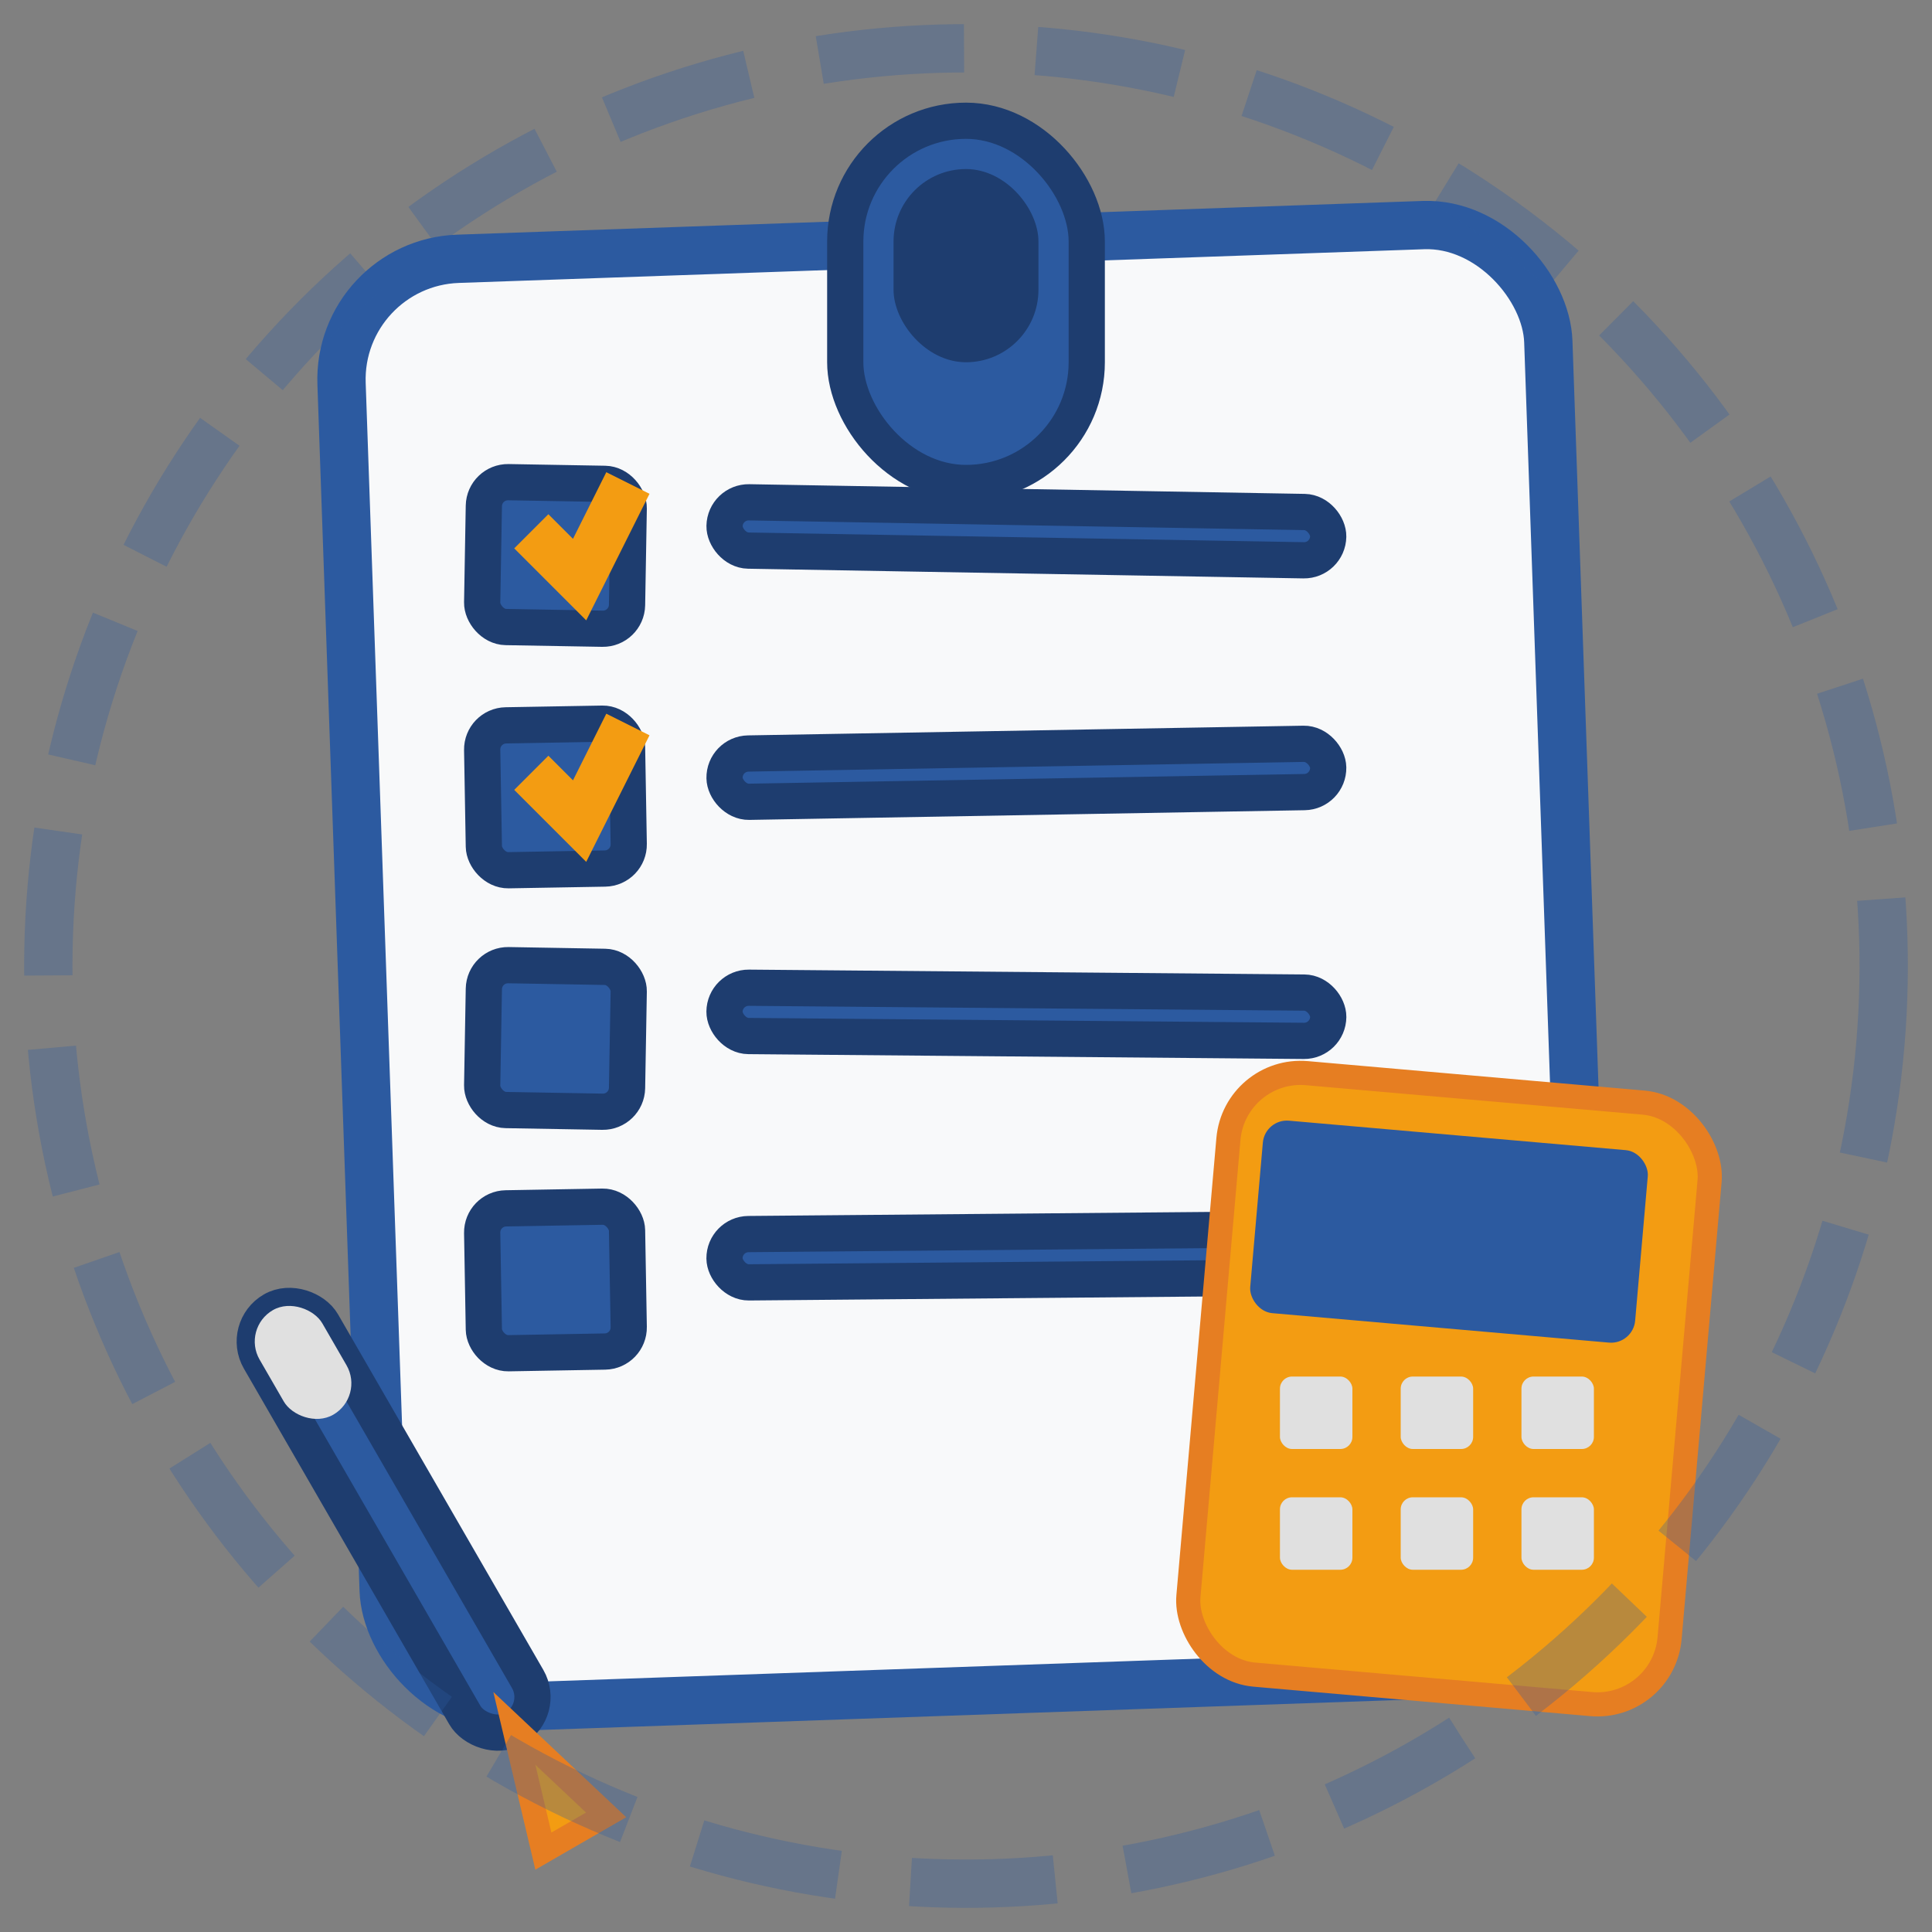
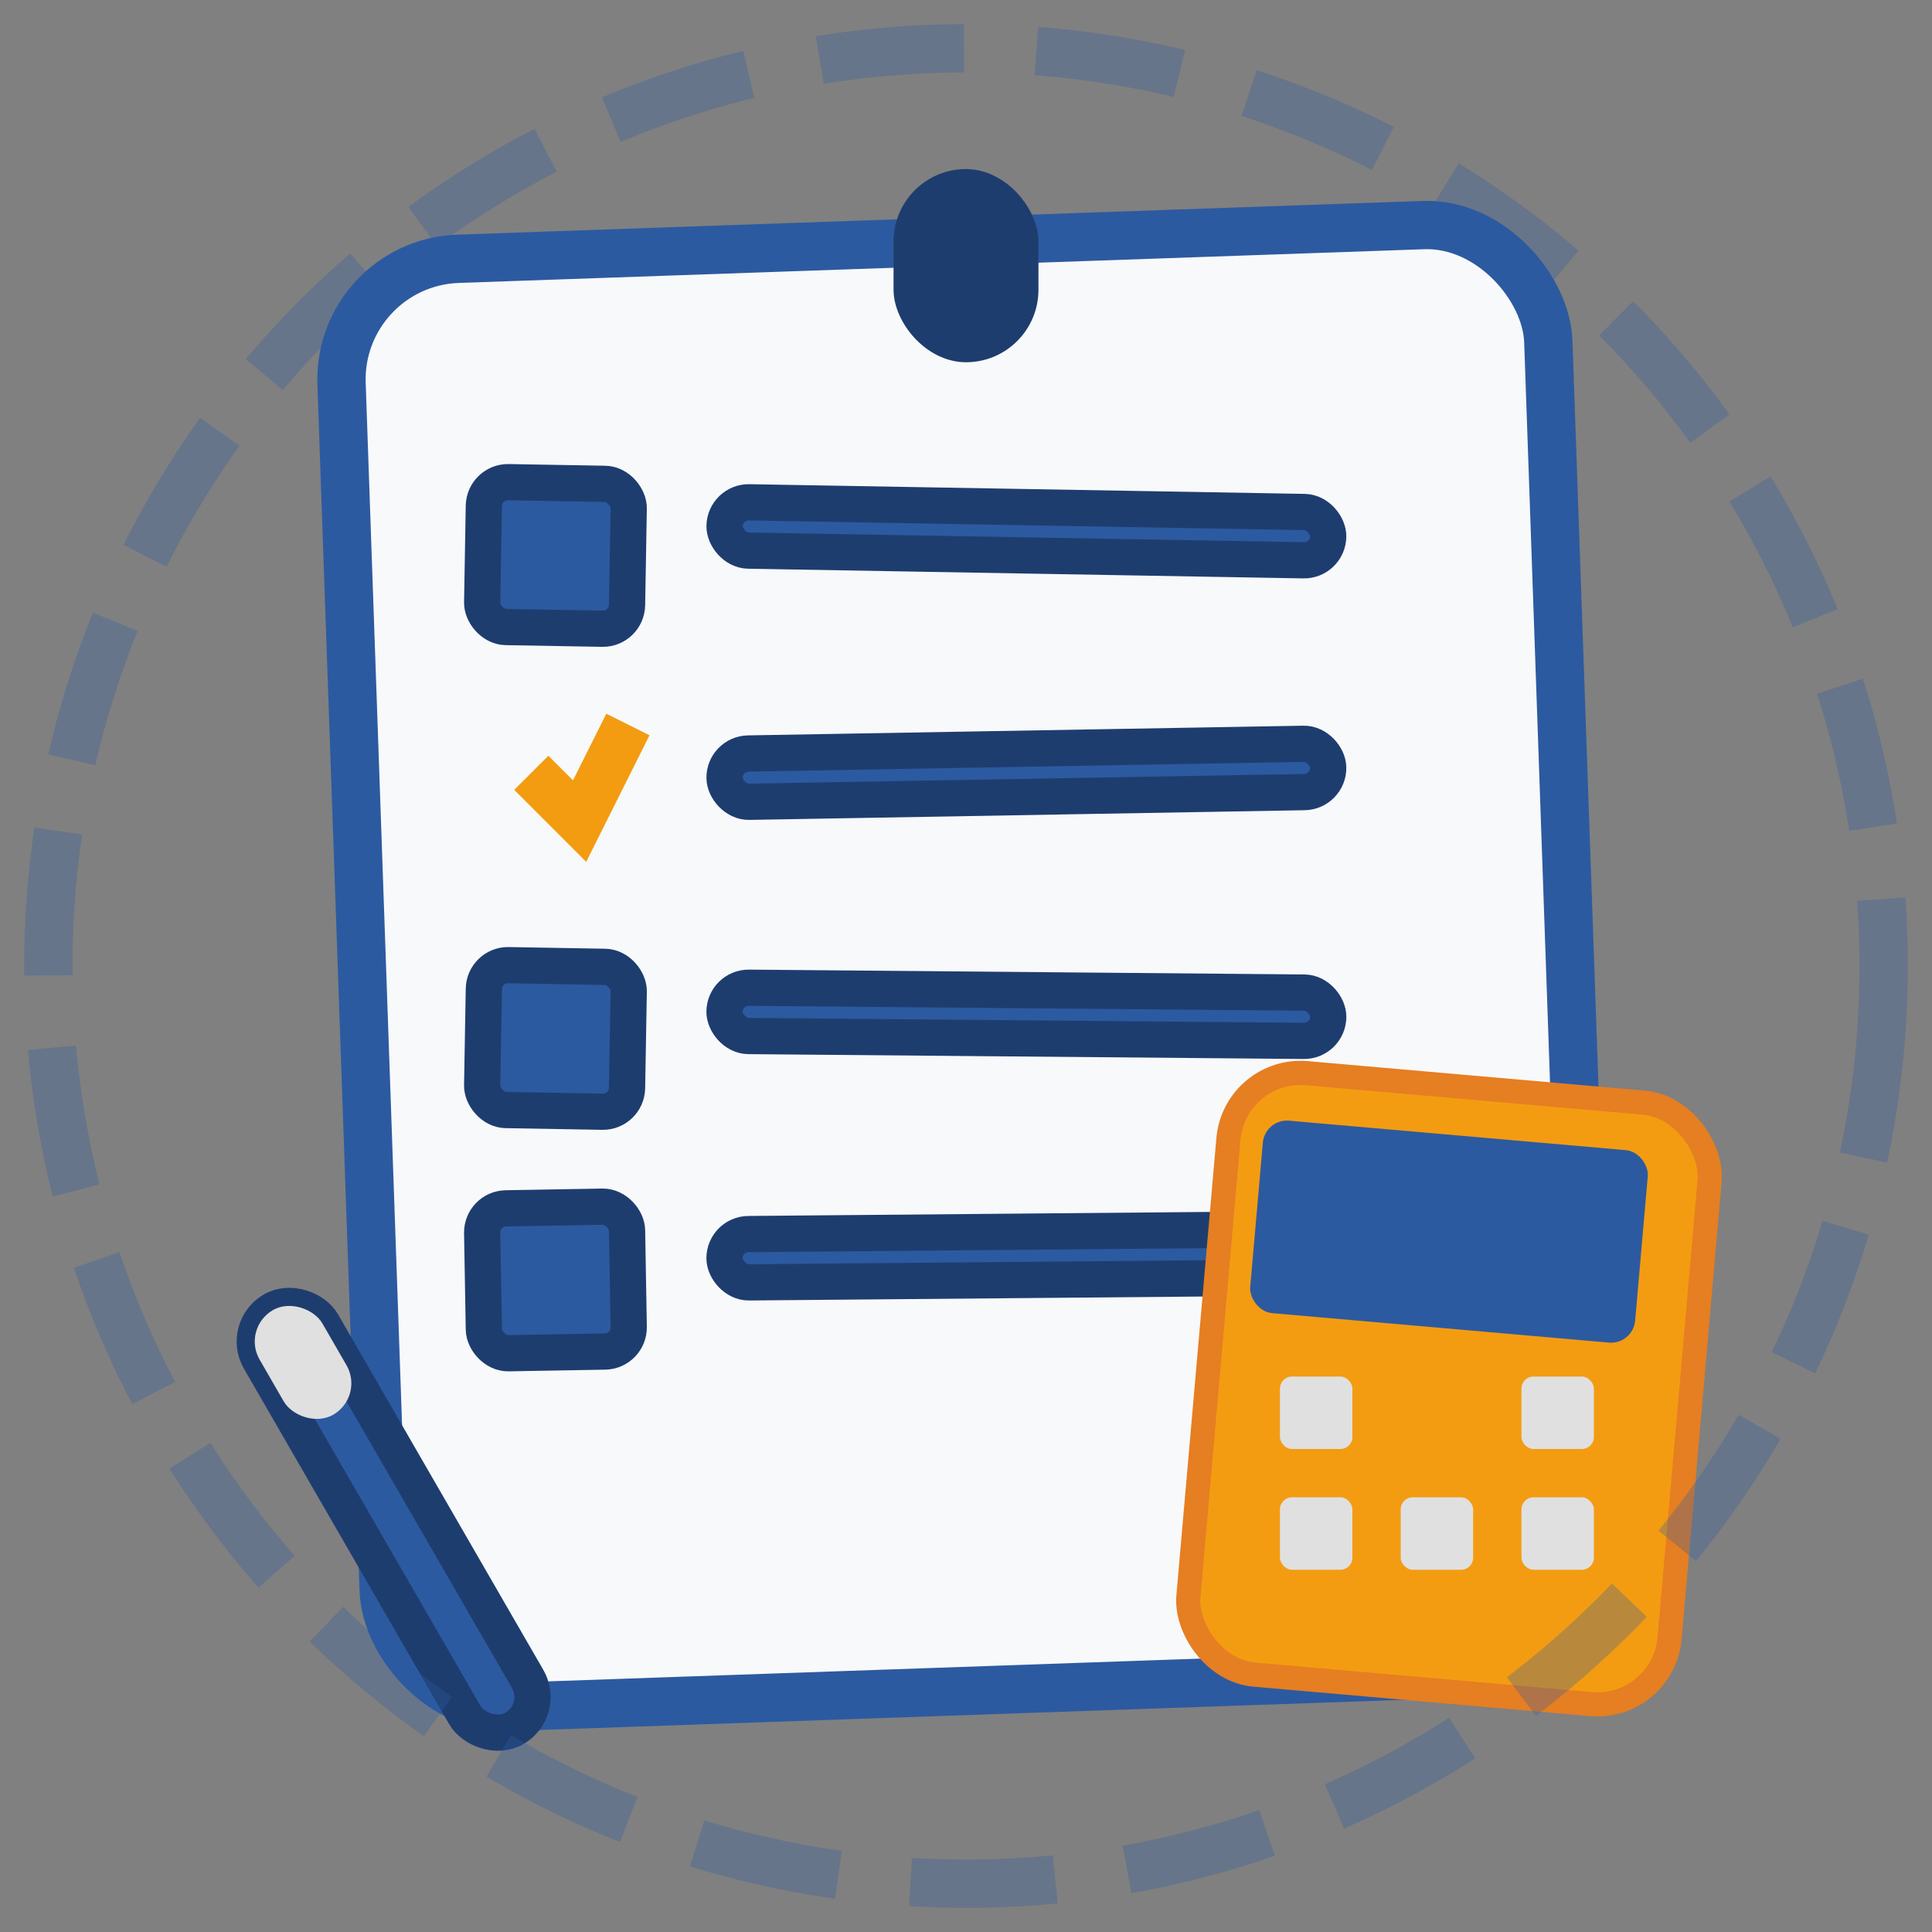
<svg xmlns="http://www.w3.org/2000/svg" viewBox="0 0 80 80" width="80" height="80">
  <rect x="0" y="0" width="80" height="80" fill="#808080" stroke="none" />
  <defs>
    <style>
      .plan-bg { fill: #f8f9fa; stroke: #2c5aa0; stroke-width: 2; }
      .plan-primary { fill: #2c5aa0; stroke: #1e3d6f; stroke-width: 1.5; }
      .plan-accent { fill: #f39c12; stroke: #e67e22; stroke-width: 1; }
    </style>
  </defs>
  <rect class="plan-bg" x="15" y="10" width="50" height="60" rx="5" transform="rotate(-2 40 40)" />
-   <rect class="plan-primary" x="35" y="5" width="10" height="15" rx="5" />
  <rect fill="#1e3d6f" x="37" y="7" width="6" height="8" rx="3" />
  <g class="plan-primary">
    <rect x="20" y="20" width="6" height="6" rx="1" transform="rotate(1 23 23)" />
-     <rect x="20" y="30" width="6" height="6" rx="1" transform="rotate(-1 23 33)" />
    <rect x="20" y="40" width="6" height="6" rx="1" transform="rotate(1 23 43)" />
    <rect x="20" y="50" width="6" height="6" rx="1" transform="rotate(-1 23 53)" />
-     <path fill="none" stroke="#f39c12" stroke-width="2" d="M22,22 L24,24 L26,20" />
    <path fill="none" stroke="#f39c12" stroke-width="2" d="M22,32 L24,34 L26,30" />
    <rect x="30" y="21" width="25" height="2" rx="1" transform="rotate(1 42.5 22)" />
    <rect x="30" y="31" width="25" height="2" rx="1" transform="rotate(-1 42.5 32)" />
    <rect x="30" y="41" width="25" height="2" rx="1" transform="rotate(0.5 42.5 42)" />
    <rect x="30" y="51" width="25" height="2" rx="1" transform="rotate(-0.5 42.5 52)" />
  </g>
  <g transform="translate(50,45)">
    <rect class="plan-accent" x="0" y="0" width="20" height="25" rx="3" transform="rotate(5 10 12.5)" />
    <rect fill="#2c5aa0" x="2" y="2" width="16" height="8" rx="1" transform="rotate(5 10 6)" />
    <rect fill="#e0e0e0" x="3" y="12" width="3" height="3" rx="0.5" />
-     <rect fill="#e0e0e0" x="8" y="12" width="3" height="3" rx="0.5" />
    <rect fill="#e0e0e0" x="13" y="12" width="3" height="3" rx="0.5" />
    <rect fill="#e0e0e0" x="3" y="17" width="3" height="3" rx="0.5" />
    <rect fill="#e0e0e0" x="8" y="17" width="3" height="3" rx="0.5" />
    <rect fill="#e0e0e0" x="13" y="17" width="3" height="3" rx="0.5" />
  </g>
  <g transform="translate(10,55) rotate(-30)">
    <rect class="plan-primary" x="0" y="0" width="3" height="20" rx="1.5" />
-     <polygon class="plan-accent" points="1.5,20 0,25 3,25" />
    <rect fill="#e0e0e0" x="0" y="0" width="3" height="5" rx="1.5" />
  </g>
  <circle cx="40" cy="40" r="38" fill="none" stroke="#2c5aa0" stroke-width="2" opacity="0.3" stroke-dasharray="6,3" transform="rotate(3 40 40)" />
</svg>